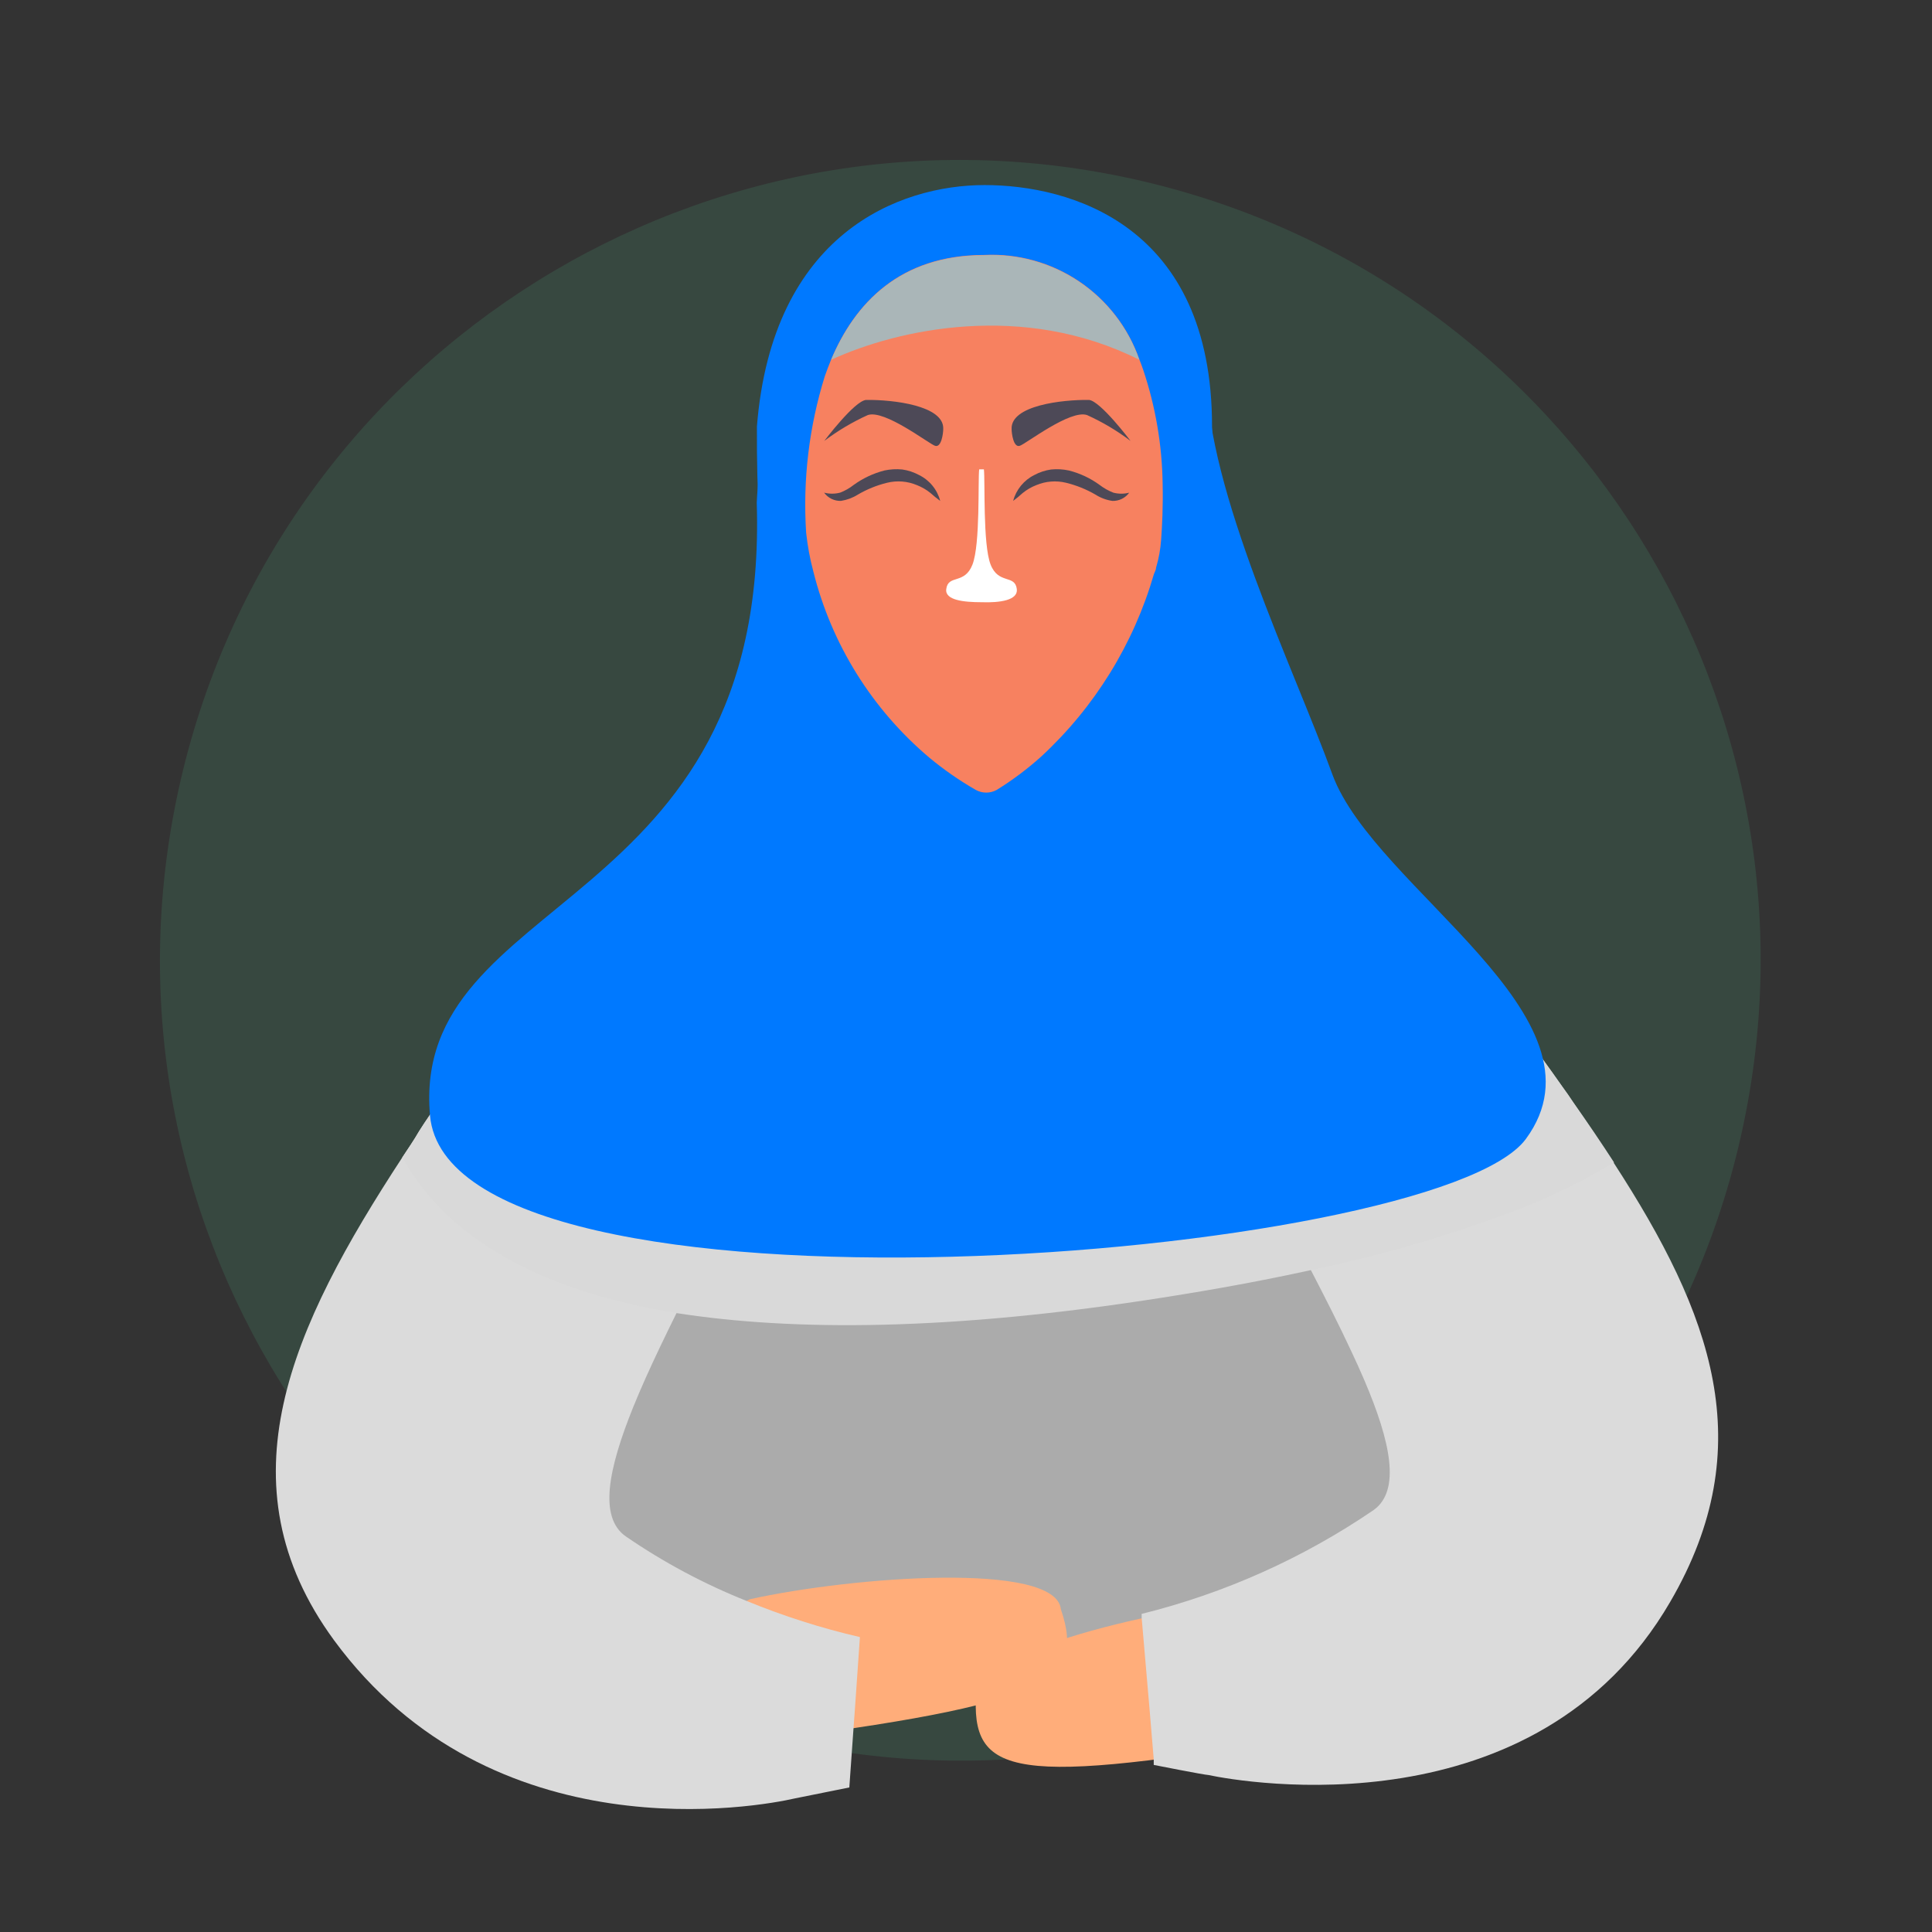
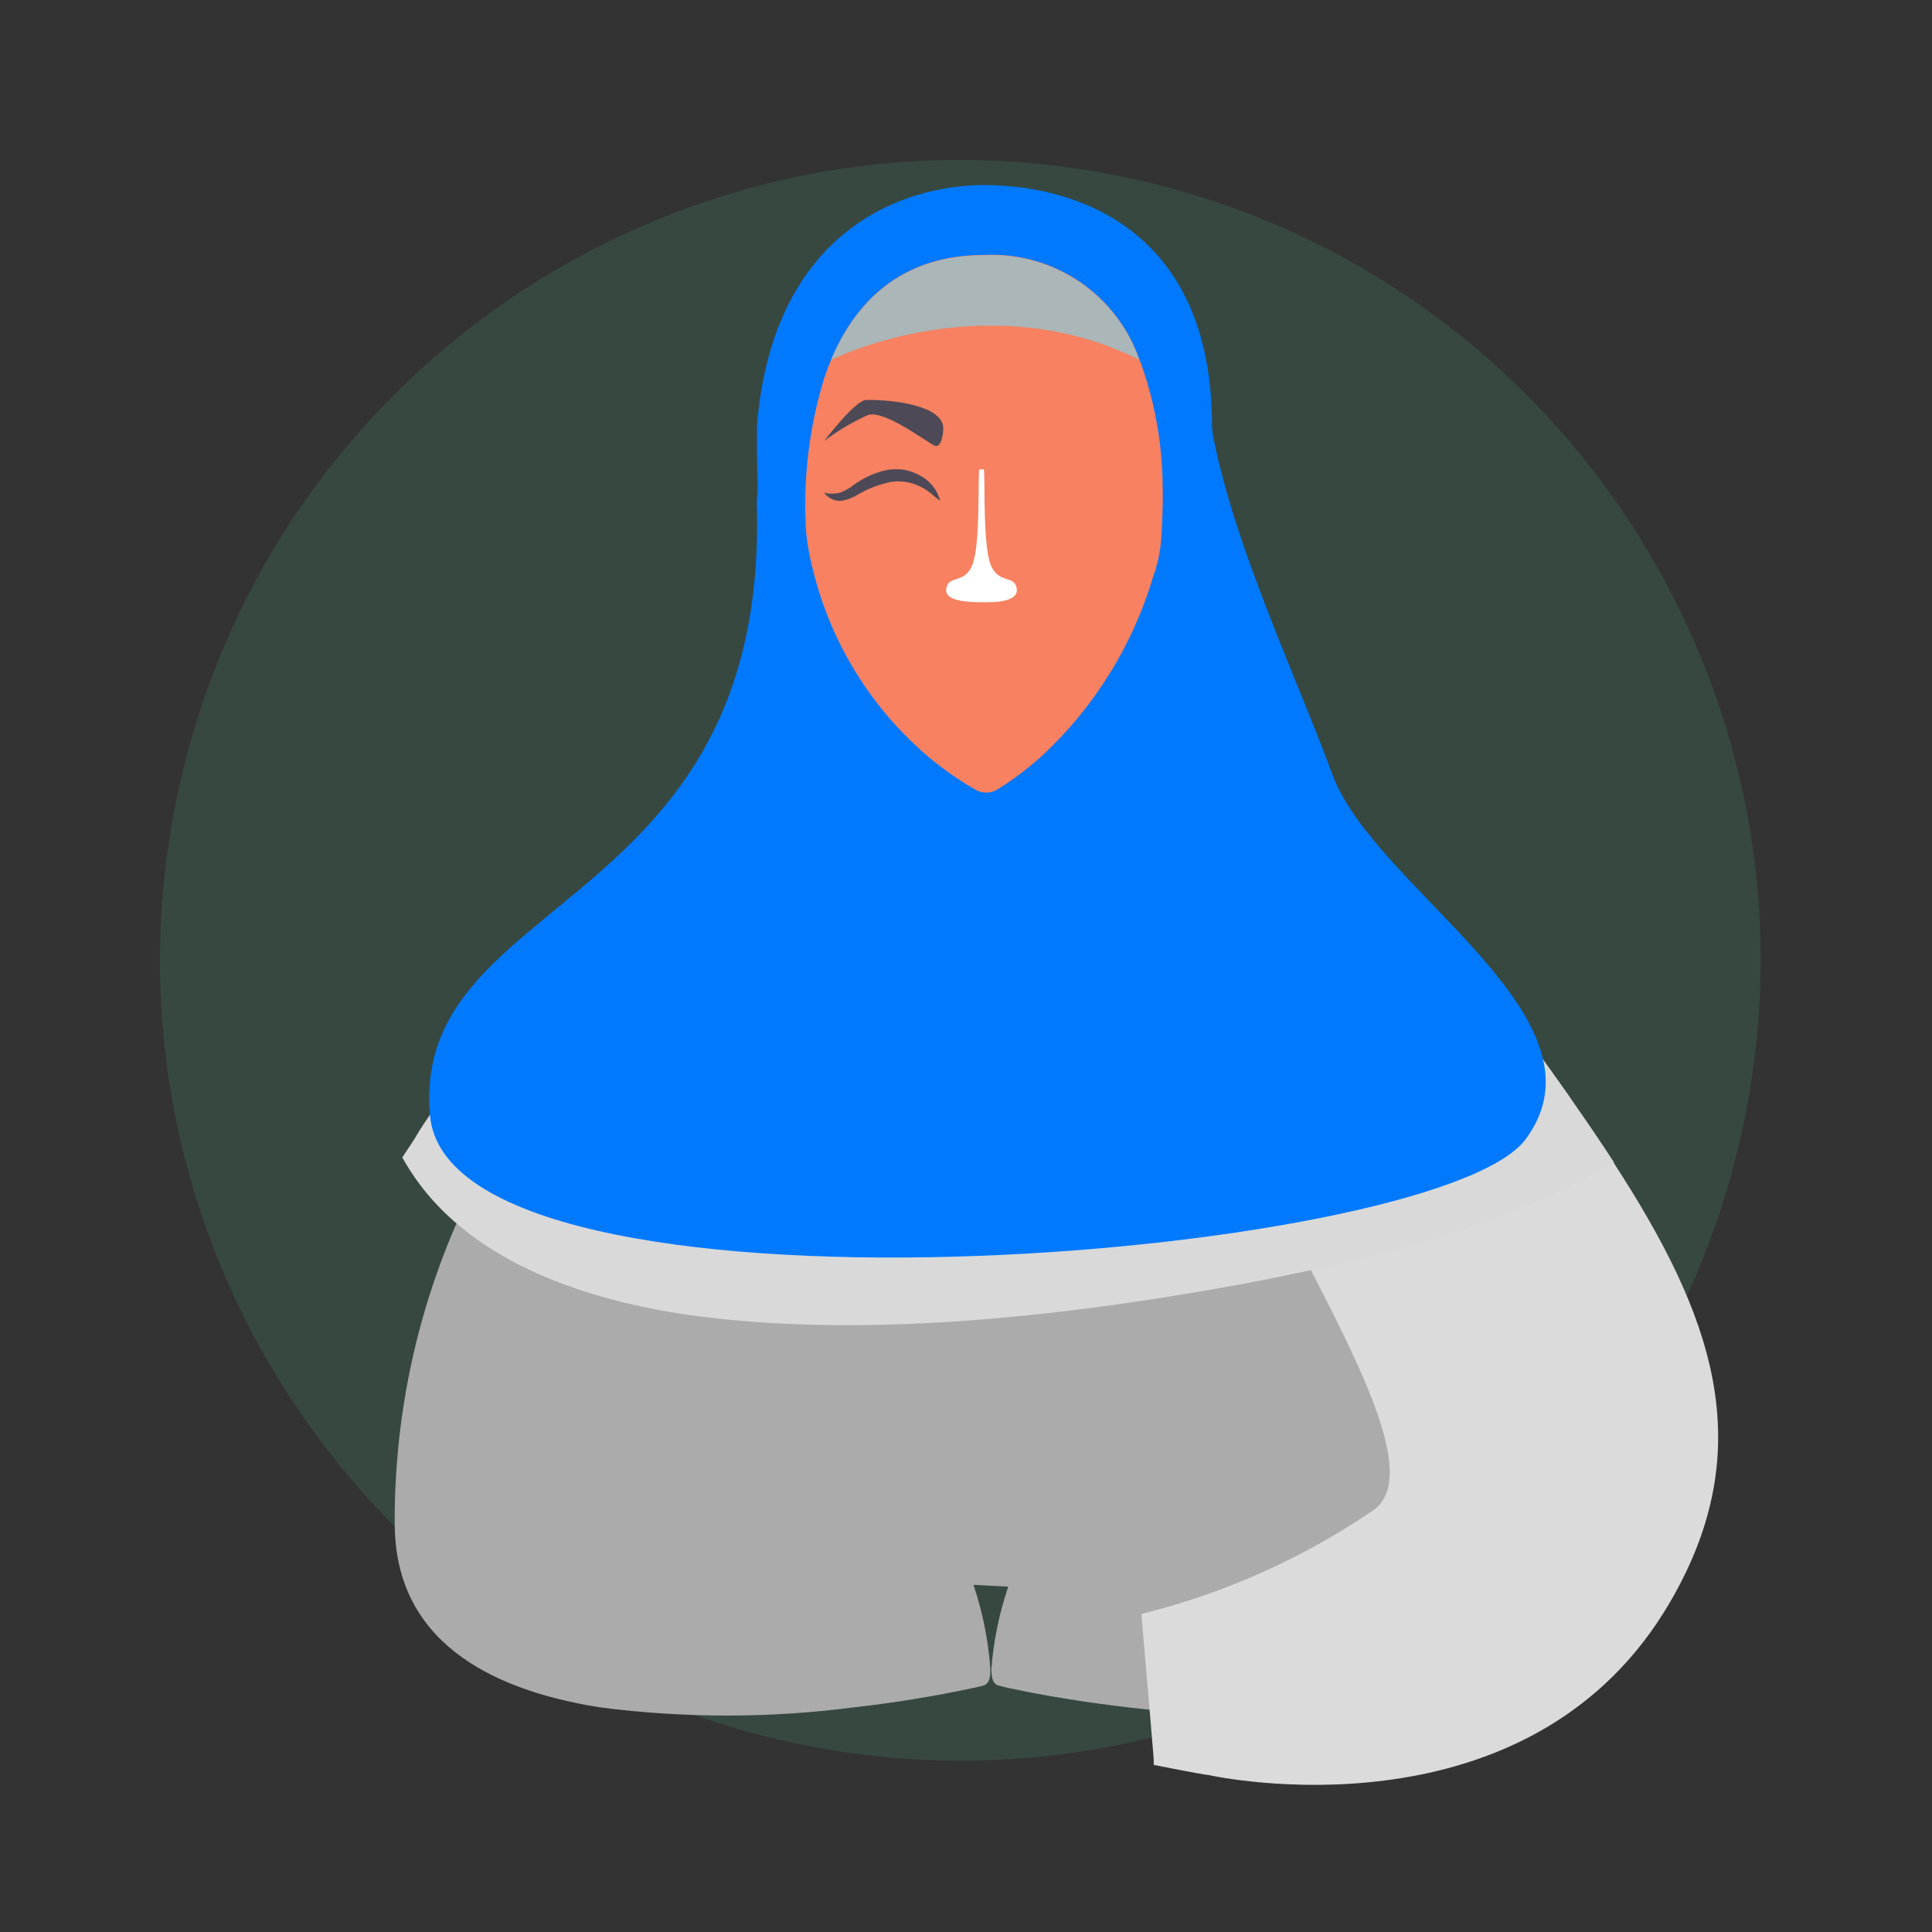
<svg xmlns="http://www.w3.org/2000/svg" width="115" height="115" viewBox="0 0 115 115" fill="none">
  <rect x="0" y="0" width="115" height="115" fill="#333333" stroke="none" />
  <path opacity="0.2" d="M103.559 67.924C109.503 42.299 93.549 16.707 67.924 10.763C42.299 4.819 16.707 20.773 10.763 46.398C4.819 72.023 20.773 97.615 46.398 103.559C72.023 109.503 97.615 93.549 103.559 67.924Z" fill="#469D76" />
  <path d="M94.475 90.635C94.475 95.935 91.285 98.935 86.795 100.525C81.395 102.455 74.135 102.335 68.395 101.765C65.225 101.445 62.525 100.985 60.855 100.645C60.225 100.525 59.745 100.415 59.445 100.335C59.145 100.255 59.045 99.995 59.015 99.525C59.01 99.442 59.01 99.359 59.015 99.275C59.148 97.63 59.484 96.008 60.015 94.445L57.945 94.335C58.483 95.934 58.819 97.593 58.945 99.275C58.956 99.368 58.956 99.462 58.945 99.555C58.945 100.005 58.775 100.275 58.525 100.335L58.165 100.425C55.751 100.948 53.311 101.349 50.855 101.625C45.82 102.281 40.721 102.281 35.685 101.625C28.985 100.555 23.475 97.565 23.495 90.625C23.474 84.505 24.724 78.447 27.165 72.835C30.745 64.605 36.115 58.835 39.425 54.385C39.555 54.215 39.675 54.045 39.785 53.885C40.105 53.445 40.395 53.025 40.655 52.605L41.195 53.775C41.325 54.065 41.475 54.405 41.655 54.775C42.655 56.965 44.315 60.635 46.225 64.965L46.375 65.305C46.723 63.158 47.228 61.039 47.885 58.965L71.705 61.435L73.205 61.595C74.985 57.595 76.405 54.485 76.975 53.225L77.275 52.595L77.585 53.065C80.585 57.595 86.435 63.385 90.375 71.955C93.088 77.808 94.487 84.184 94.475 90.635Z" fill="#ABABAB" />
-   <path d="M44.625 95.195C50.775 93.835 62.855 92.936 63.145 95.785C64.715 100.356 61.885 101.546 43.145 103.906C24.405 106.266 44.625 95.195 44.625 95.195Z" fill="url(#paint0_linear)" />
-   <path d="M51.185 97.446L50.895 101.626L50.805 102.866L50.555 106.396L47.325 107.046C45.205 107.536 29.325 110.486 19.885 97.636C13.045 88.296 17.355 78.976 23.945 68.896C24.285 68.376 24.625 67.896 24.945 67.336C25.145 67.016 25.355 66.706 25.565 66.396C28.735 61.736 31.565 58.196 32.515 57.016C33.465 55.836 36.315 54.246 39.435 54.396C40.193 54.433 40.942 54.568 41.665 54.796C43.444 55.382 45.01 56.481 46.165 57.956L46.255 58.066C46.937 59.048 47.212 60.255 47.025 61.436C46.896 62.645 46.631 63.836 46.235 64.986C45.845 66.196 45.335 67.496 44.755 68.836C43.445 71.836 41.755 75.086 40.265 78.166C39.615 79.486 38.985 80.786 38.435 82.016C38.165 82.616 37.925 83.186 37.695 83.746C36.215 87.416 35.615 90.316 37.255 91.456C39.502 92.999 41.913 94.287 44.445 95.296C46.63 96.195 48.884 96.914 51.185 97.446Z" fill="url(#paint1_linear)" />
-   <path d="M75.625 95.135C69.335 95.635 57.525 98.315 58.085 101.135C57.915 105.965 60.965 106.275 79.605 103.035C98.245 99.795 75.625 95.135 75.625 95.135Z" fill="url(#paint2_linear)" />
  <path d="M99.425 95.335C91.425 109.115 74.045 106.105 71.925 105.655C71.715 105.655 68.675 105.055 68.675 105.055V104.725L68.425 101.725L67.955 96.285V96.065C72.894 94.841 77.574 92.745 81.775 89.875C83.385 88.705 82.775 85.815 81.215 82.165C80.975 81.605 80.725 81.045 80.445 80.455C79.725 78.905 78.885 77.255 78.015 75.575C76.615 72.845 75.125 70.015 73.935 67.365C73.019 65.461 72.302 63.467 71.795 61.415C71.681 60.952 71.6 60.481 71.555 60.005C71.342 58.829 71.597 57.616 72.265 56.625C72.29 56.584 72.32 56.547 72.355 56.515C73.542 54.949 75.189 53.791 77.065 53.205L77.625 53.135C81.255 52.335 84.785 53.975 85.945 55.445C86.865 56.615 89.785 60.115 93.025 64.735C93.245 65.035 93.455 65.335 93.665 65.655C94.505 66.875 95.315 68.075 96.075 69.245C101.885 78.205 104.825 86.055 99.425 95.335Z" fill="url(#paint3_linear)" />
  <g style="mix-blend-mode:multiply">
    <path d="M96.075 69.195C94.269 70.278 92.376 71.208 90.415 71.975C86.368 73.516 82.205 74.733 77.965 75.615C75.325 76.195 72.415 76.736 69.215 77.236C56.545 79.236 47.215 79.236 40.295 78.165C34.145 77.165 29.975 75.216 27.205 72.846C25.888 71.737 24.783 70.399 23.945 68.895C24.285 68.376 24.625 67.895 24.945 67.335C25.145 67.016 25.355 66.706 25.565 66.395C28.735 61.736 31.565 58.196 32.515 57.016C33.465 55.836 36.315 54.245 39.435 54.395C39.565 54.225 39.685 54.056 39.795 53.895L41.205 53.785C41.335 54.075 41.485 54.416 41.665 54.785C43.444 55.372 45.01 56.471 46.165 57.946L46.255 58.056C46.937 59.038 47.212 60.245 47.025 61.425C46.896 62.635 46.631 63.826 46.235 64.975L46.385 65.316C46.733 63.168 47.237 61.049 47.895 58.975L71.715 61.446C71.601 60.982 71.52 60.511 71.475 60.035C71.262 58.859 71.517 57.646 72.185 56.656C72.21 56.614 72.24 56.578 72.275 56.545C73.462 54.979 75.109 53.822 76.985 53.236L77.285 52.605L77.595 53.075C81.225 52.276 84.755 53.916 85.915 55.386C86.835 56.556 89.755 60.056 92.995 64.675C93.215 64.975 93.425 65.275 93.635 65.596C94.505 66.826 95.315 68.025 96.075 69.195Z" fill="#D9D9D9" />
  </g>
  <path d="M45.045 29.925C45.815 54.475 24.425 53.086 25.595 66.395C26.765 79.706 85.485 75.046 90.825 67.796C96.165 60.545 81.825 52.916 79.315 46.115C76.985 39.706 71.865 29.226 71.815 22.316C71.775 18.015 45.855 10.905 45.045 29.925Z" fill="url(#paint4_linear)" />
  <path d="M57.695 50.946C48.425 46.586 44.975 41.886 45.055 25.386C45.965 13.886 53.535 11.016 58.605 11.016C63.675 11.016 72.155 13.366 72.145 25.386C73.005 42.386 68.785 46.586 59.515 50.946H57.695Z" fill="url(#paint5_linear)" />
  <path d="M69.115 32.136C69.075 32.695 68.974 33.248 68.815 33.785C68.815 33.916 68.735 34.035 68.685 34.175C67.479 38.334 65.163 42.085 61.985 45.026C61.157 45.771 60.264 46.441 59.315 47.026C59.128 47.126 58.918 47.179 58.705 47.179C58.492 47.179 58.283 47.126 58.095 47.026C57.114 46.464 56.184 45.818 55.315 45.096C51.91 42.221 49.496 38.349 48.415 34.026C48.212 33.268 48.069 32.495 47.985 31.715C47.78 28.567 48.157 25.408 49.095 22.395C49.205 22.076 49.335 21.745 49.475 21.395C50.885 18.055 53.555 15.175 58.585 15.175C60.588 15.076 62.569 15.627 64.233 16.746C65.896 17.866 67.153 19.493 67.815 21.386C67.895 21.585 67.975 21.796 68.045 22.006C68.782 24.198 69.173 26.492 69.205 28.805C69.235 30.136 69.175 31.305 69.115 32.136Z" fill="url(#paint6_linear)" />
-   <path d="M60.305 29.816C60.394 29.484 60.553 29.176 60.77 28.91C60.987 28.645 61.258 28.428 61.565 28.276C61.877 28.108 62.215 27.996 62.565 27.946C62.92 27.91 63.277 27.93 63.625 28.006C64.285 28.173 64.906 28.465 65.455 28.866C65.705 29.058 65.981 29.213 66.275 29.326C66.584 29.406 66.907 29.406 67.215 29.326C67.101 29.483 66.951 29.609 66.776 29.695C66.602 29.78 66.409 29.822 66.215 29.816C65.86 29.765 65.519 29.639 65.215 29.446C64.666 29.126 64.073 28.887 63.455 28.736C62.866 28.592 62.245 28.641 61.685 28.876C61.392 28.989 61.119 29.148 60.875 29.346C60.694 29.512 60.504 29.669 60.305 29.816Z" fill="#4D4957" />
  <path d="M55.965 29.815C55.878 29.483 55.721 29.174 55.503 28.908C55.286 28.642 55.014 28.427 54.705 28.275C54.394 28.107 54.056 27.995 53.705 27.945C53.351 27.91 52.993 27.931 52.645 28.005C51.987 28.174 51.366 28.466 50.815 28.865C50.57 29.058 50.297 29.213 50.005 29.325C49.694 29.405 49.367 29.405 49.055 29.325C49.169 29.482 49.32 29.609 49.495 29.695C49.669 29.78 49.861 29.821 50.055 29.815C50.41 29.761 50.751 29.635 51.055 29.445C51.601 29.124 52.19 28.885 52.805 28.735C53.395 28.591 54.016 28.64 54.575 28.875C54.868 28.989 55.142 29.147 55.385 29.345C55.57 29.512 55.764 29.669 55.965 29.815Z" fill="#4D4957" />
  <path d="M58.545 41.055C58.293 41.059 58.041 41.032 57.795 40.975C56.495 40.705 55.395 39.755 55.395 38.895C55.407 38.834 55.44 38.779 55.489 38.739C55.537 38.699 55.598 38.677 55.66 38.677C55.723 38.677 55.784 38.699 55.832 38.739C55.88 38.779 55.913 38.834 55.925 38.895C55.925 39.435 56.775 40.215 57.925 40.455C58.609 40.606 59.325 40.495 59.931 40.146C60.538 39.796 60.992 39.233 61.205 38.565C61.215 38.528 61.233 38.492 61.257 38.462C61.282 38.431 61.312 38.406 61.347 38.389C61.382 38.372 61.421 38.362 61.46 38.361C61.499 38.36 61.538 38.367 61.574 38.383C61.61 38.398 61.642 38.421 61.668 38.45C61.694 38.479 61.714 38.514 61.725 38.551C61.737 38.588 61.74 38.628 61.735 38.666C61.73 38.705 61.716 38.742 61.695 38.775C61.464 39.43 61.039 39.999 60.476 40.407C59.913 40.814 59.24 41.04 58.545 41.055Z" fill="#F78160" />
  <path d="M67.815 21.415C60.915 17.945 53.445 19.585 49.475 21.415C50.885 18.075 53.555 15.195 58.585 15.195C60.589 15.097 62.571 15.649 64.235 16.77C65.899 17.891 67.155 19.521 67.815 21.415Z" fill="url(#paint7_linear)" />
  <path style="mix-blend-mode:multiply" d="M58.425 35.846C57.365 35.846 56.235 35.726 56.325 35.066C56.435 34.176 57.415 34.816 57.885 33.606C58.355 32.396 58.205 28.605 58.285 27.936H58.565C58.645 28.596 58.495 32.406 58.965 33.606C59.435 34.806 60.415 34.176 60.525 35.066C60.605 35.726 59.525 35.886 58.425 35.846Z" fill="url(#paint8_linear)" />
-   <path d="M60.215 25.535C60.215 25.796 60.325 26.666 60.705 26.535C61.085 26.405 63.705 24.366 64.705 24.706C65.623 25.121 66.492 25.638 67.295 26.245C67.295 26.245 65.495 23.855 64.815 23.805C63.215 23.785 60.155 24.136 60.215 25.535Z" fill="#4D4957" />
  <path d="M56.145 25.535C56.145 25.796 56.035 26.666 55.655 26.535C55.275 26.405 52.655 24.366 51.655 24.706C50.738 25.121 49.869 25.638 49.065 26.245C49.065 26.245 50.865 23.855 51.555 23.805C53.145 23.785 56.205 24.136 56.145 25.535Z" fill="#4D4957" />
  <defs>
    <linearGradient id="paint0_linear" x1="2182.95" y1="4348.28" x2="2628.06" y2="4035.5" gradientUnits="userSpaceOnUse">
      <stop offset="0.01" stop-color="#F78160" />
      <stop offset="0.63" stop-color="#FC9B6F" />
      <stop offset="1" stop-color="#FFAD7A" />
    </linearGradient>
    <linearGradient id="paint1_linear" x1="4876.37" y1="18862.4" x2="6085.18" y2="18862.4" gradientUnits="userSpaceOnUse">
      <stop stop-color="#DBDBDB" />
      <stop offset="1" stop-color="#ABABAB" />
    </linearGradient>
    <linearGradient id="paint2_linear" x1="1023.86" y1="3704.63" x2="515.133" y2="3524.35" gradientUnits="userSpaceOnUse">
      <stop offset="0.01" stop-color="#F78160" />
      <stop offset="0.63" stop-color="#FC9B6F" />
      <stop offset="1" stop-color="#FFAD7A" />
    </linearGradient>
    <linearGradient id="paint3_linear" x1="6631.9" y1="18789.5" x2="7811.34" y2="18789.5" gradientUnits="userSpaceOnUse">
      <stop stop-color="#DBDBDB" />
      <stop offset="1" stop-color="#ABABAB" />
    </linearGradient>
    <linearGradient id="paint4_linear" x1="12130.9" y1="16704" x2="12130.9" y2="19888.9" gradientUnits="userSpaceOnUse">
      <stop stop-color="#0079FF" />
      <stop offset="0.99" stop-color="#00297B" />
    </linearGradient>
    <linearGradient id="paint5_linear" x1="4992.84" y1="11306.4" x2="5011.6" y2="12924.3" gradientUnits="userSpaceOnUse">
      <stop stop-color="#0079FF" />
      <stop offset="0.99" stop-color="#00297B" />
    </linearGradient>
    <linearGradient id="paint6_linear" x1="3920.03" y1="9239.27" x2="3920.03" y2="10222.1" gradientUnits="userSpaceOnUse">
      <stop offset="0.01" stop-color="#F78160" />
      <stop offset="0.61" stop-color="#FC9E71" />
      <stop offset="1" stop-color="#FFAD7A" />
    </linearGradient>
    <linearGradient id="paint7_linear" x1="3386.8" y1="1804" x2="3386.91" y2="1843.76" gradientUnits="userSpaceOnUse">
      <stop stop-color="#AAB6B8" />
      <stop offset="1" stop-color="#CBDADB" />
    </linearGradient>
    <linearGradient id="paint8_linear" x1="-5.833" y1="2400.91" x2="-5.833" y2="2463.69" gradientUnits="userSpaceOnUse">
      <stop stop-color="white" />
      <stop offset="0.22" stop-color="#F8EAE6" />
      <stop offset="0.52" stop-color="#F1D3CB" />
      <stop offset="0.78" stop-color="#EDC6BB" />
      <stop offset="0.99" stop-color="#EBC1B5" />
    </linearGradient>
  </defs>
</svg>